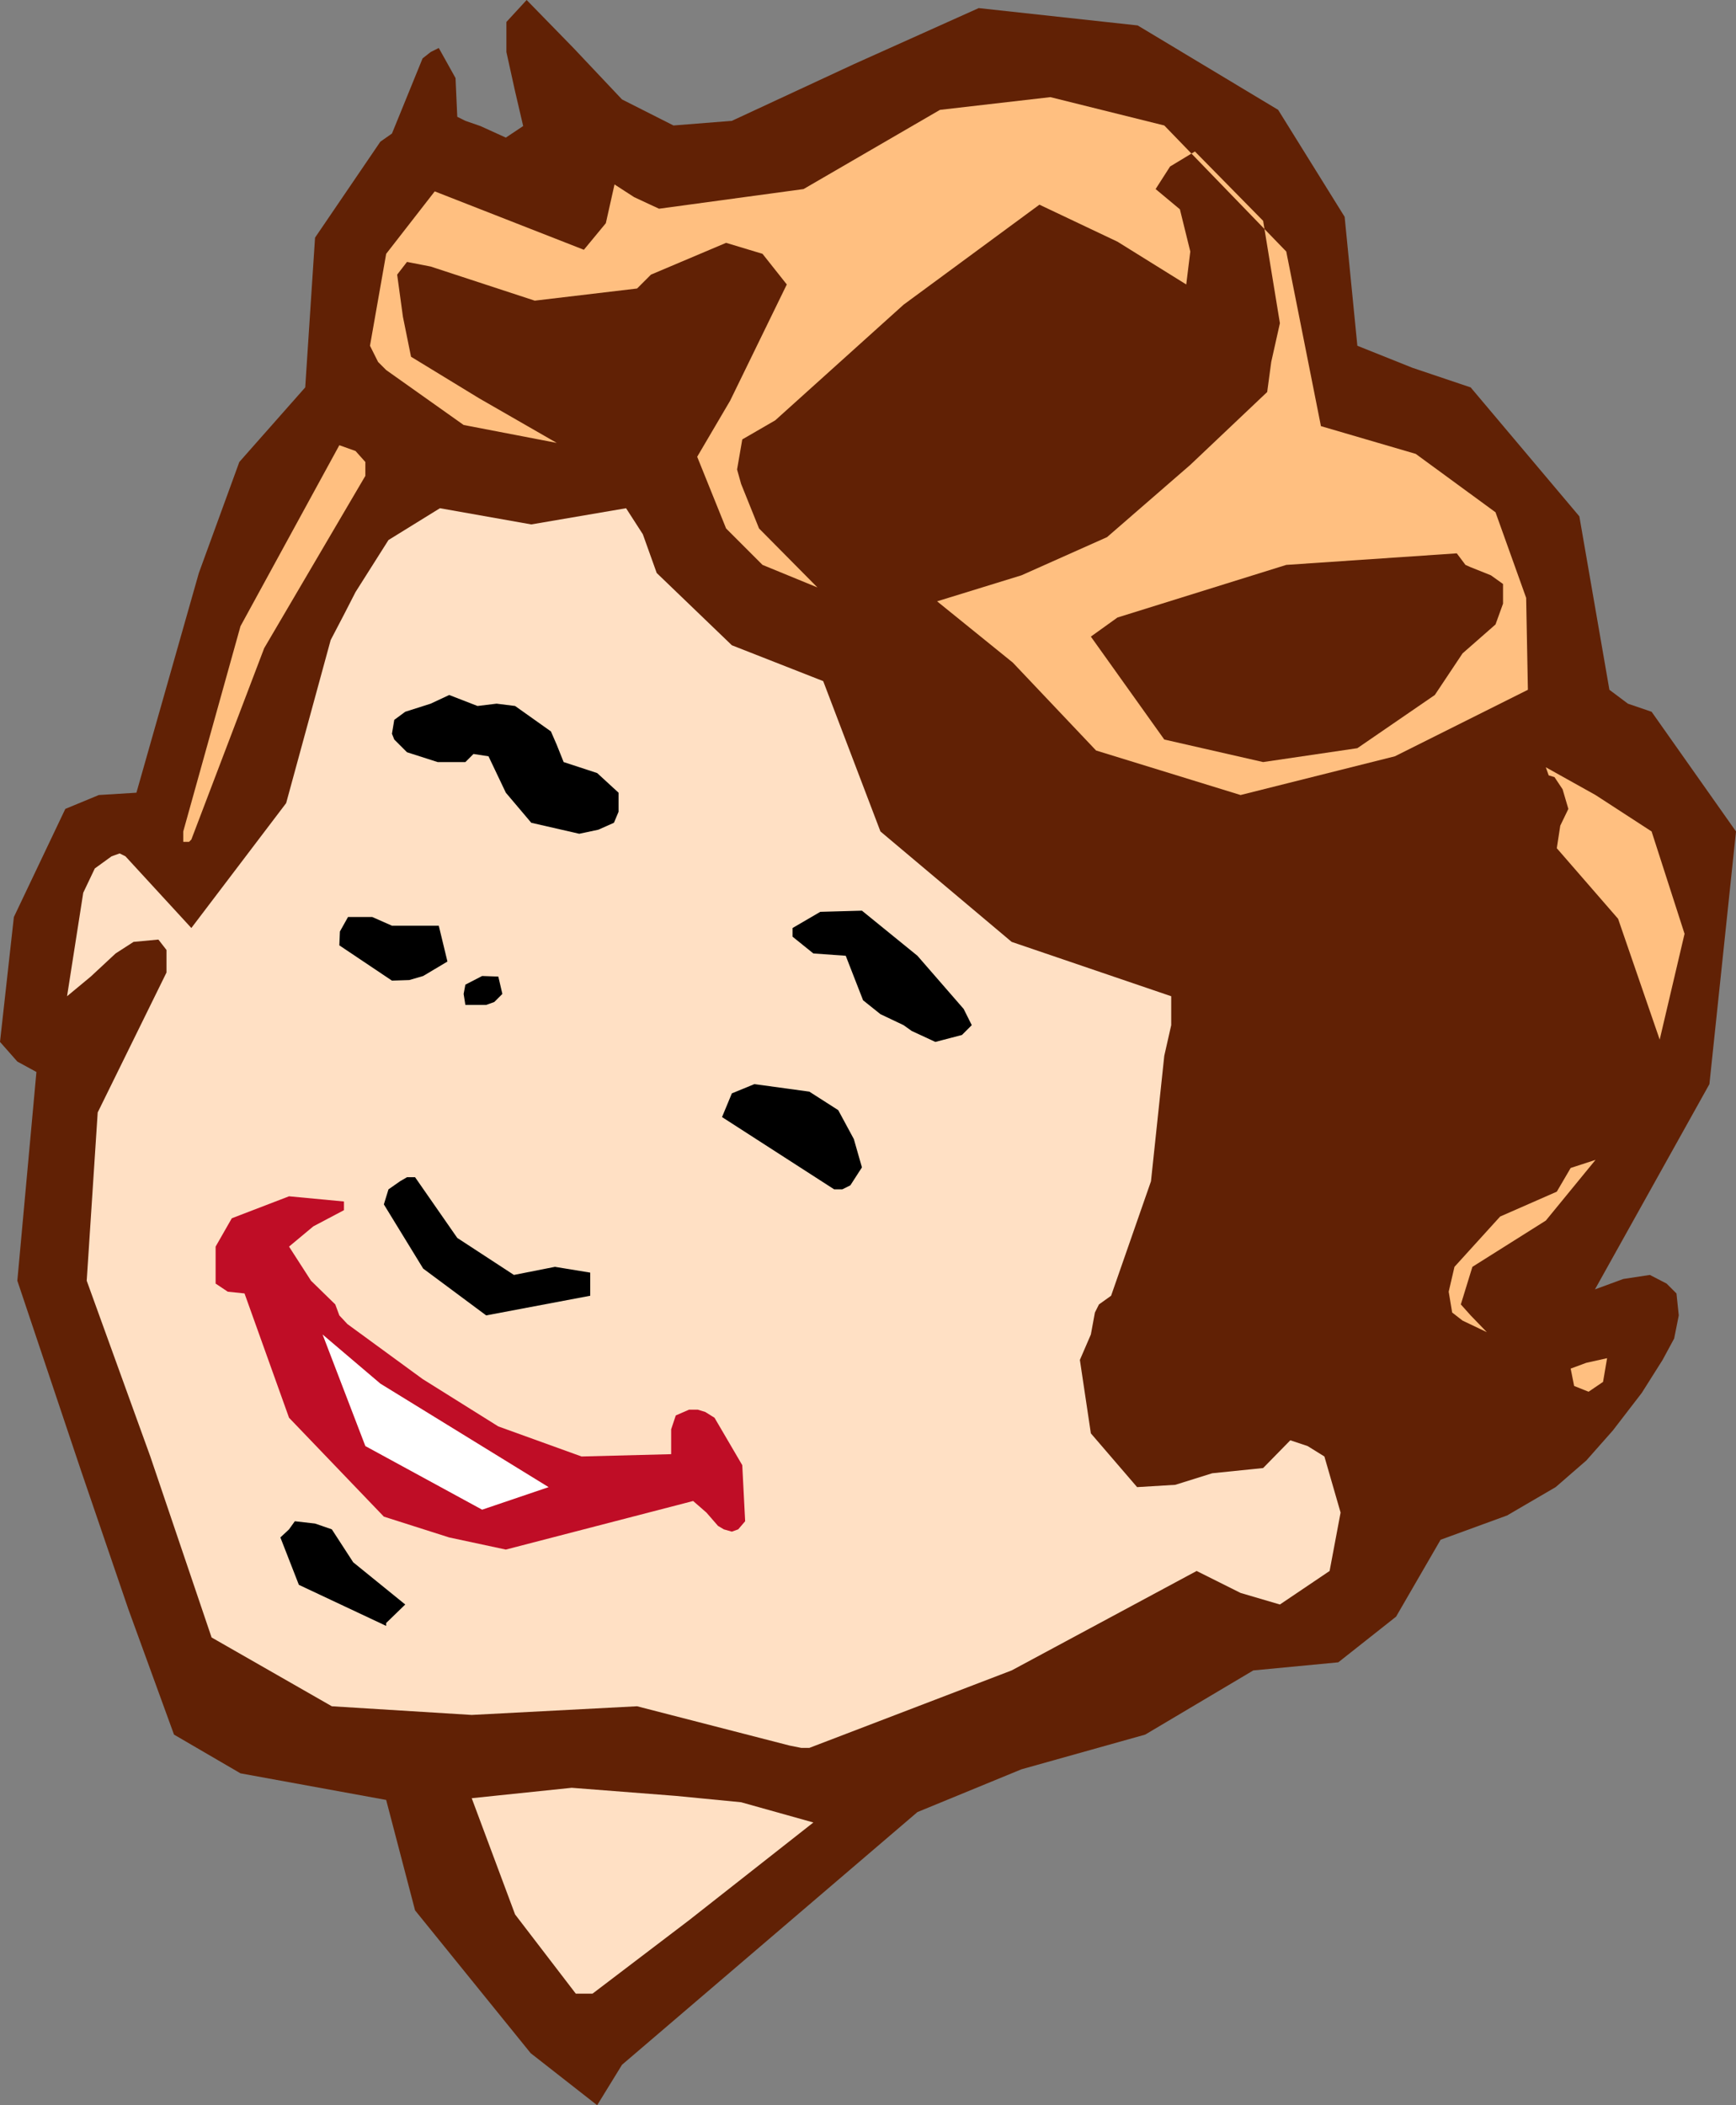
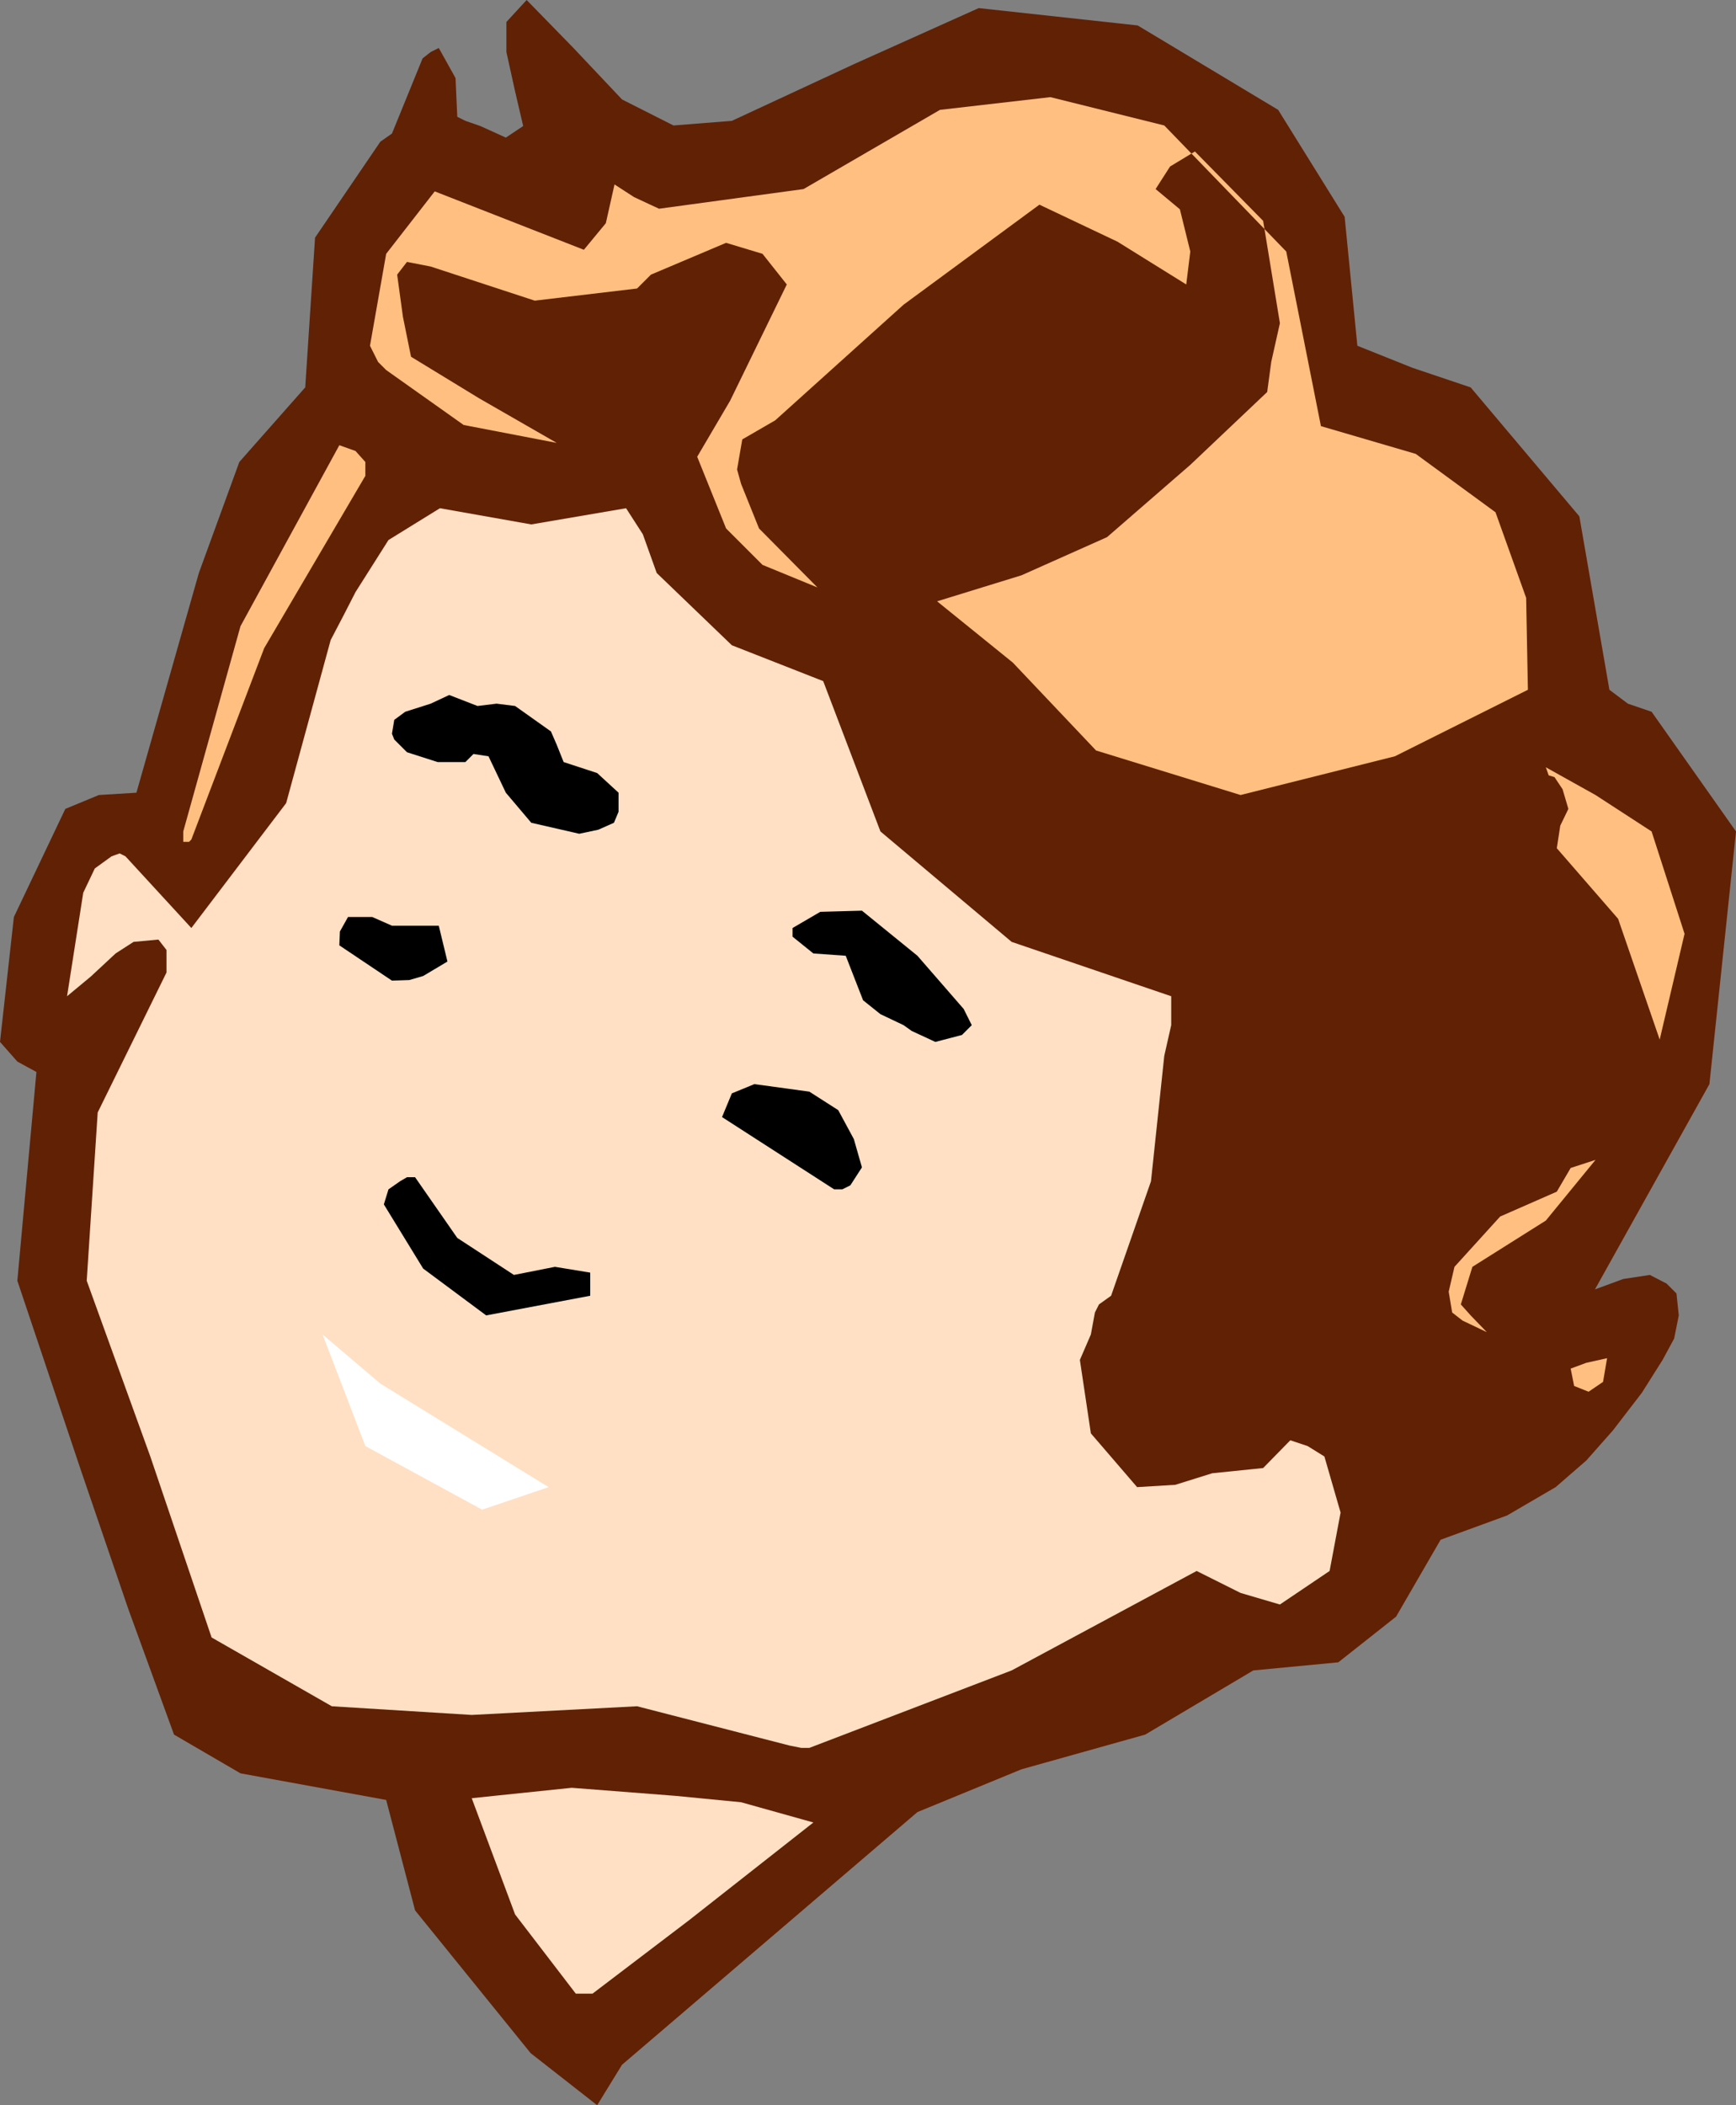
<svg xmlns="http://www.w3.org/2000/svg" xmlns:ns1="http://sodipodi.sourceforge.net/DTD/sodipodi-0.dtd" xmlns:ns2="http://www.inkscape.org/namespaces/inkscape" version="1.0" width="128.383mm" height="155.668mm" id="svg18" ns1:docname="Boy - Profile 2.wmf">
  <rect width="100%" height="100%" fill="#808080" stroke="none" />
  <ns1:namedview id="namedview18" pagecolor="#ffffff" bordercolor="#000000" borderopacity="0.25" ns2:showpageshadow="2" ns2:pageopacity="0.0" ns2:pagecheckerboard="0" ns2:deskcolor="#d1d1d1" ns2:document-units="mm" />
  <defs id="defs1">
    <pattern id="WMFhbasepattern" patternUnits="userSpaceOnUse" width="6" height="6" x="0" y="0" />
  </defs>
  <path style="fill:#612105;fill-opacity:1;fill-rule:evenodd;stroke:none" d="m 256.429,506.427 29.085,-11.958 34.578,-9.695 30.216,-17.937 23.752,-2.262 16.158,-12.766 12.442,-21.492 18.582,-6.787 13.573,-7.918 8.564,-7.433 7.433,-8.403 8.079,-10.503 5.817,-9.211 3.232,-5.979 1.293,-6.464 -0.646,-6.14 -2.747,-2.747 -4.686,-2.424 -7.433,1.131 -7.917,2.909 31.993,-57.365 7.433,-70.615 -23.591,-33.449 -6.625,-2.262 -5.171,-3.878 -8.402,-48.477 -30.377,-36.035 -16.32,-5.494 -15.35,-6.14 -3.555,-36.035 L 357.256,30.702 317.991,7.11 273.557,2.262 238.655,17.937 204.562,33.773 188.242,35.065 173.861,27.794 160.288,13.412 147.2,0 141.545,6.14 v 8.403 l 2.424,10.988 2.262,9.695 -4.847,3.232 -7.11,-3.232 -4.201,-1.454 -2.262,-1.131 -0.485,-10.827 -4.686,-8.403 -2.262,1.131 -2.262,1.778 -7.11,17.452 -1.454,3.555 -3.232,2.262 -18.259,26.824 -2.747,41.852 -18.42,20.845 -11.311,31.026 -17.451,61.405 -10.503,0.646 -9.372,3.878 L 3.878,256.284 0,291.187 l 4.847,5.494 5.332,2.909 -5.332,58.334 17.774,53.002 13.25,38.782 12.765,35.065 18.582,10.827 40.718,7.433 8.079,30.864 32.316,39.913 18.582,14.543 6.948,-11.311 z" id="path1" />
  <path style="fill:#ffe0c4;fill-opacity:1;fill-rule:evenodd;stroke:none" d="m 163.197,557.166 h 1.777 0.646 l 26.984,-20.522 34.74,-27.309 -20.198,-5.656 -18.259,-1.778 -29.085,-2.262 -27.954,2.909 12.119,32.48 16.966,22.138 h 1.616 z" id="path2" />
  <path style="fill:#ffe0c4;fill-opacity:1;fill-rule:evenodd;stroke:none" d="m 226.213,488.49 56.553,-21.653 51.706,-27.794 12.28,6.14 10.988,3.232 13.896,-9.372 3.07,-16.321 -4.524,-15.674 -4.686,-2.909 -4.847,-1.616 -7.594,7.756 -14.219,1.454 -10.341,3.232 -10.664,0.646 -12.926,-15.028 -3.07,-20.522 3.07,-7.11 1.131,-6.14 1.131,-2.262 3.393,-2.424 11.149,-31.995 3.716,-35.065 1.939,-8.564 v -8.08 l -44.596,-15.19 -36.679,-30.864 -15.997,-42.014 -25.53,-10.019 -21.006,-20.199 -3.878,-10.827 -4.686,-7.272 -26.499,4.525 -25.53,-4.525 -14.381,8.888 -9.21,14.543 -3.232,6.302 -3.716,7.11 -12.442,45.569 -26.499,34.904 -18.42,-20.037 -1.616,-0.808 -2.262,0.808 -4.686,3.393 -3.232,6.787 -4.524,28.925 6.625,-5.494 6.948,-6.464 5.009,-3.232 6.948,-0.646 2.262,2.909 v 6.302 l -19.228,39.105 -3.07,47.023 17.774,49.124 17.128,50.578 33.609,19.229 39.103,2.424 46.212,-2.424 42.657,10.988 3.232,0.646 z" id="path3" />
-   <path style="fill:#000000;fill-opacity:1;fill-rule:evenodd;stroke:none" d="m 107.936,453.586 5.332,-5.171 -14.542,-11.796 -5.978,-9.211 -4.686,-1.616 -5.655,-0.646 -1.616,2.262 -2.424,2.262 5.171,13.25 24.399,11.473 z" id="path4" />
-   <path style="fill:#bf0d26;fill-opacity:1;fill-rule:evenodd;stroke:none" d="m 141.383,433.064 52.352,-13.574 3.716,3.232 3.232,3.717 1.616,0.97 2.262,0.646 1.777,-0.646 1.939,-2.262 -0.808,-15.674 -7.756,-13.25 -2.585,-1.616 -2.101,-0.646 h -2.424 l -3.716,1.616 -1.293,3.878 v 6.948 l -25.045,0.646 -23.268,-8.403 -21.167,-13.25 -21.006,-15.351 -2.262,-2.424 -1.131,-3.07 -6.786,-6.625 -6.14,-9.534 6.786,-5.656 8.564,-4.525 v -1.616 -0.808 l -15.35,-1.454 -15.997,6.14 -4.524,7.918 v 10.342 l 3.393,2.262 4.686,0.485 12.442,34.742 26.499,27.632 18.259,5.817 z" id="path5" />
  <path style="fill:#ffffff;fill-opacity:1;fill-rule:evenodd;stroke:none" d="m 134.759,421.914 18.582,-6.302 -47.02,-28.925 -16.158,-13.735 11.957,31.187 z" id="path6" />
  <path style="fill:#ffbf80;fill-opacity:1;fill-rule:evenodd;stroke:none" d="m 448.064,386.203 1.131,-6.625 -5.817,1.293 -4.363,1.616 0.969,4.848 4.04,1.616 z" id="path7" />
  <path style="fill:#ffbf80;fill-opacity:1;fill-rule:evenodd;stroke:none" d="m 415.586,372.306 -4.524,-4.686 -2.747,-3.07 3.232,-10.503 20.521,-12.927 13.896,-16.967 -6.948,2.262 -3.878,6.625 -15.835,6.948 -12.765,14.058 -1.616,6.948 0.969,5.817 2.908,2.262 z" id="path8" />
  <path style="fill:#000000;fill-opacity:1;fill-rule:evenodd;stroke:none" d="m 135.89,367.62 29.085,-5.494 v -6.464 l -9.856,-1.616 -11.472,2.262 -15.835,-10.342 -11.795,-16.967 h -2.262 l -1.939,1.131 -3.232,2.262 -1.293,4.201 10.988,17.937 z" id="path9" />
  <path style="fill:#000000;fill-opacity:1;fill-rule:evenodd;stroke:none" d="m 233.161,332.393 h 2.262 l 2.262,-1.131 3.232,-5.009 -2.262,-7.918 -4.363,-8.08 -8.079,-5.171 -15.35,-2.101 -6.302,2.585 -2.747,6.625 z" id="path10" />
  <path style="fill:#ffbf80;fill-opacity:1;fill-rule:evenodd;stroke:none" d="m 463.899,290.541 6.948,-29.571 -9.21,-28.602 -15.673,-10.18 -13.896,-7.756 0.808,2.262 1.616,0.485 2.262,3.393 1.616,5.494 -2.262,4.686 -0.969,6.302 17.128,19.714 z" id="path11" />
  <path style="fill:#000000;fill-opacity:1;fill-rule:evenodd;stroke:none" d="m 261.438,291.187 7.433,-1.939 2.747,-2.747 -2.262,-4.525 -12.926,-14.866 -15.512,-12.604 -11.634,0.323 -7.756,4.525 v 2.424 l 5.817,4.686 9.049,0.646 2.262,5.817 2.585,6.625 4.847,3.878 6.463,3.07 2.262,1.616 z" id="path12" />
-   <path style="fill:#000000;fill-opacity:1;fill-rule:evenodd;stroke:none" d="m 133.466,280.845 h 2.424 l 2.262,-0.808 2.262,-2.262 -1.131,-4.848 -4.524,-0.162 -4.686,2.424 -0.485,2.585 0.485,3.07 h 1.131 z" id="path13" />
  <path style="fill:#000000;fill-opacity:1;fill-rule:evenodd;stroke:none" d="m 114.399,273.897 3.878,-1.131 6.786,-4.04 -2.424,-10.019 h -13.088 l -5.494,-2.424 h -6.786 l -2.262,4.04 -0.162,3.878 14.704,9.857 z" id="path14" />
  <path style="fill:#ffbf80;fill-opacity:1;fill-rule:evenodd;stroke:none" d="m 52.837,235.277 0.646,-0.646 20.359,-53.487 28.277,-48.154 v -1.616 -2.262 l -2.747,-3.07 -4.524,-1.616 -27.63,50.578 -15.997,57.365 v 2.262 0.646 h 0.808 z" id="path15" />
  <path style="fill:#000000;fill-opacity:1;fill-rule:evenodd;stroke:none" d="m 161.904,233.014 5.332,-1.131 4.363,-1.939 1.293,-3.07 v -5.333 l -5.978,-5.494 -9.372,-3.07 -1.939,-4.848 -1.616,-3.717 -10.018,-7.11 -5.171,-0.646 -5.332,0.646 -7.917,-3.07 -5.171,2.424 -7.11,2.262 -3.07,2.262 -0.646,3.878 0.646,1.616 3.555,3.555 8.564,2.747 h 7.756 l 2.262,-2.262 4.201,0.646 4.847,10.18 7.11,8.403 z" id="path16" />
  <path style="fill:#ffbf80;fill-opacity:1;fill-rule:evenodd;stroke:none" d="m 346.753,222.188 43.142,-10.827 37.164,-18.583 -0.485,-25.693 -8.564,-23.915 -22.298,-16.321 -26.499,-7.756 -9.695,-48.801 -34.094,-35.227 -31.831,-7.918 -30.862,3.555 -38.133,22.138 -40.395,5.494 -6.948,-3.232 -5.494,-3.555 -2.424,10.827 -6.14,7.433 -41.688,-16.321 -13.573,17.452 -4.524,25.693 2.262,4.525 2.262,2.262 21.652,15.351 26.015,5.009 -21.652,-12.443 -19.067,-11.635 -2.262,-11.15 -1.616,-11.796 2.747,-3.555 6.625,1.293 29.085,9.534 28.6,-3.393 2.262,-2.262 1.616,-1.616 21.006,-8.888 10.18,3.07 6.786,8.564 -15.835,32.48 -9.21,15.674 8.079,20.037 10.18,10.18 15.35,6.302 -16.32,-16.482 -5.009,-12.443 -1.131,-4.04 1.454,-8.403 9.21,-5.333 35.871,-32.318 37.972,-27.955 21.813,10.342 19.228,11.958 1.131,-9.211 -2.908,-11.796 -6.786,-5.656 4.04,-6.302 6.948,-4.201 19.067,19.391 4.686,28.602 -2.424,10.827 -1.131,8.403 -21.49,20.36 -23.268,20.199 -23.914,10.665 -23.591,7.272 21.167,17.129 23.268,24.562 z" id="path17" />
-   <path style="fill:#612105;fill-opacity:1;fill-rule:evenodd;stroke:none" d="m 353.054,212.977 26.338,-3.878 21.652,-14.866 7.756,-11.635 9.21,-8.08 2.101,-5.817 v -5.494 l -3.393,-2.424 -5.655,-2.262 -1.454,-0.646 -2.424,-3.232 -47.666,3.232 -47.182,14.705 -7.433,5.332 20.521,28.763 z" id="path18" />
</svg>